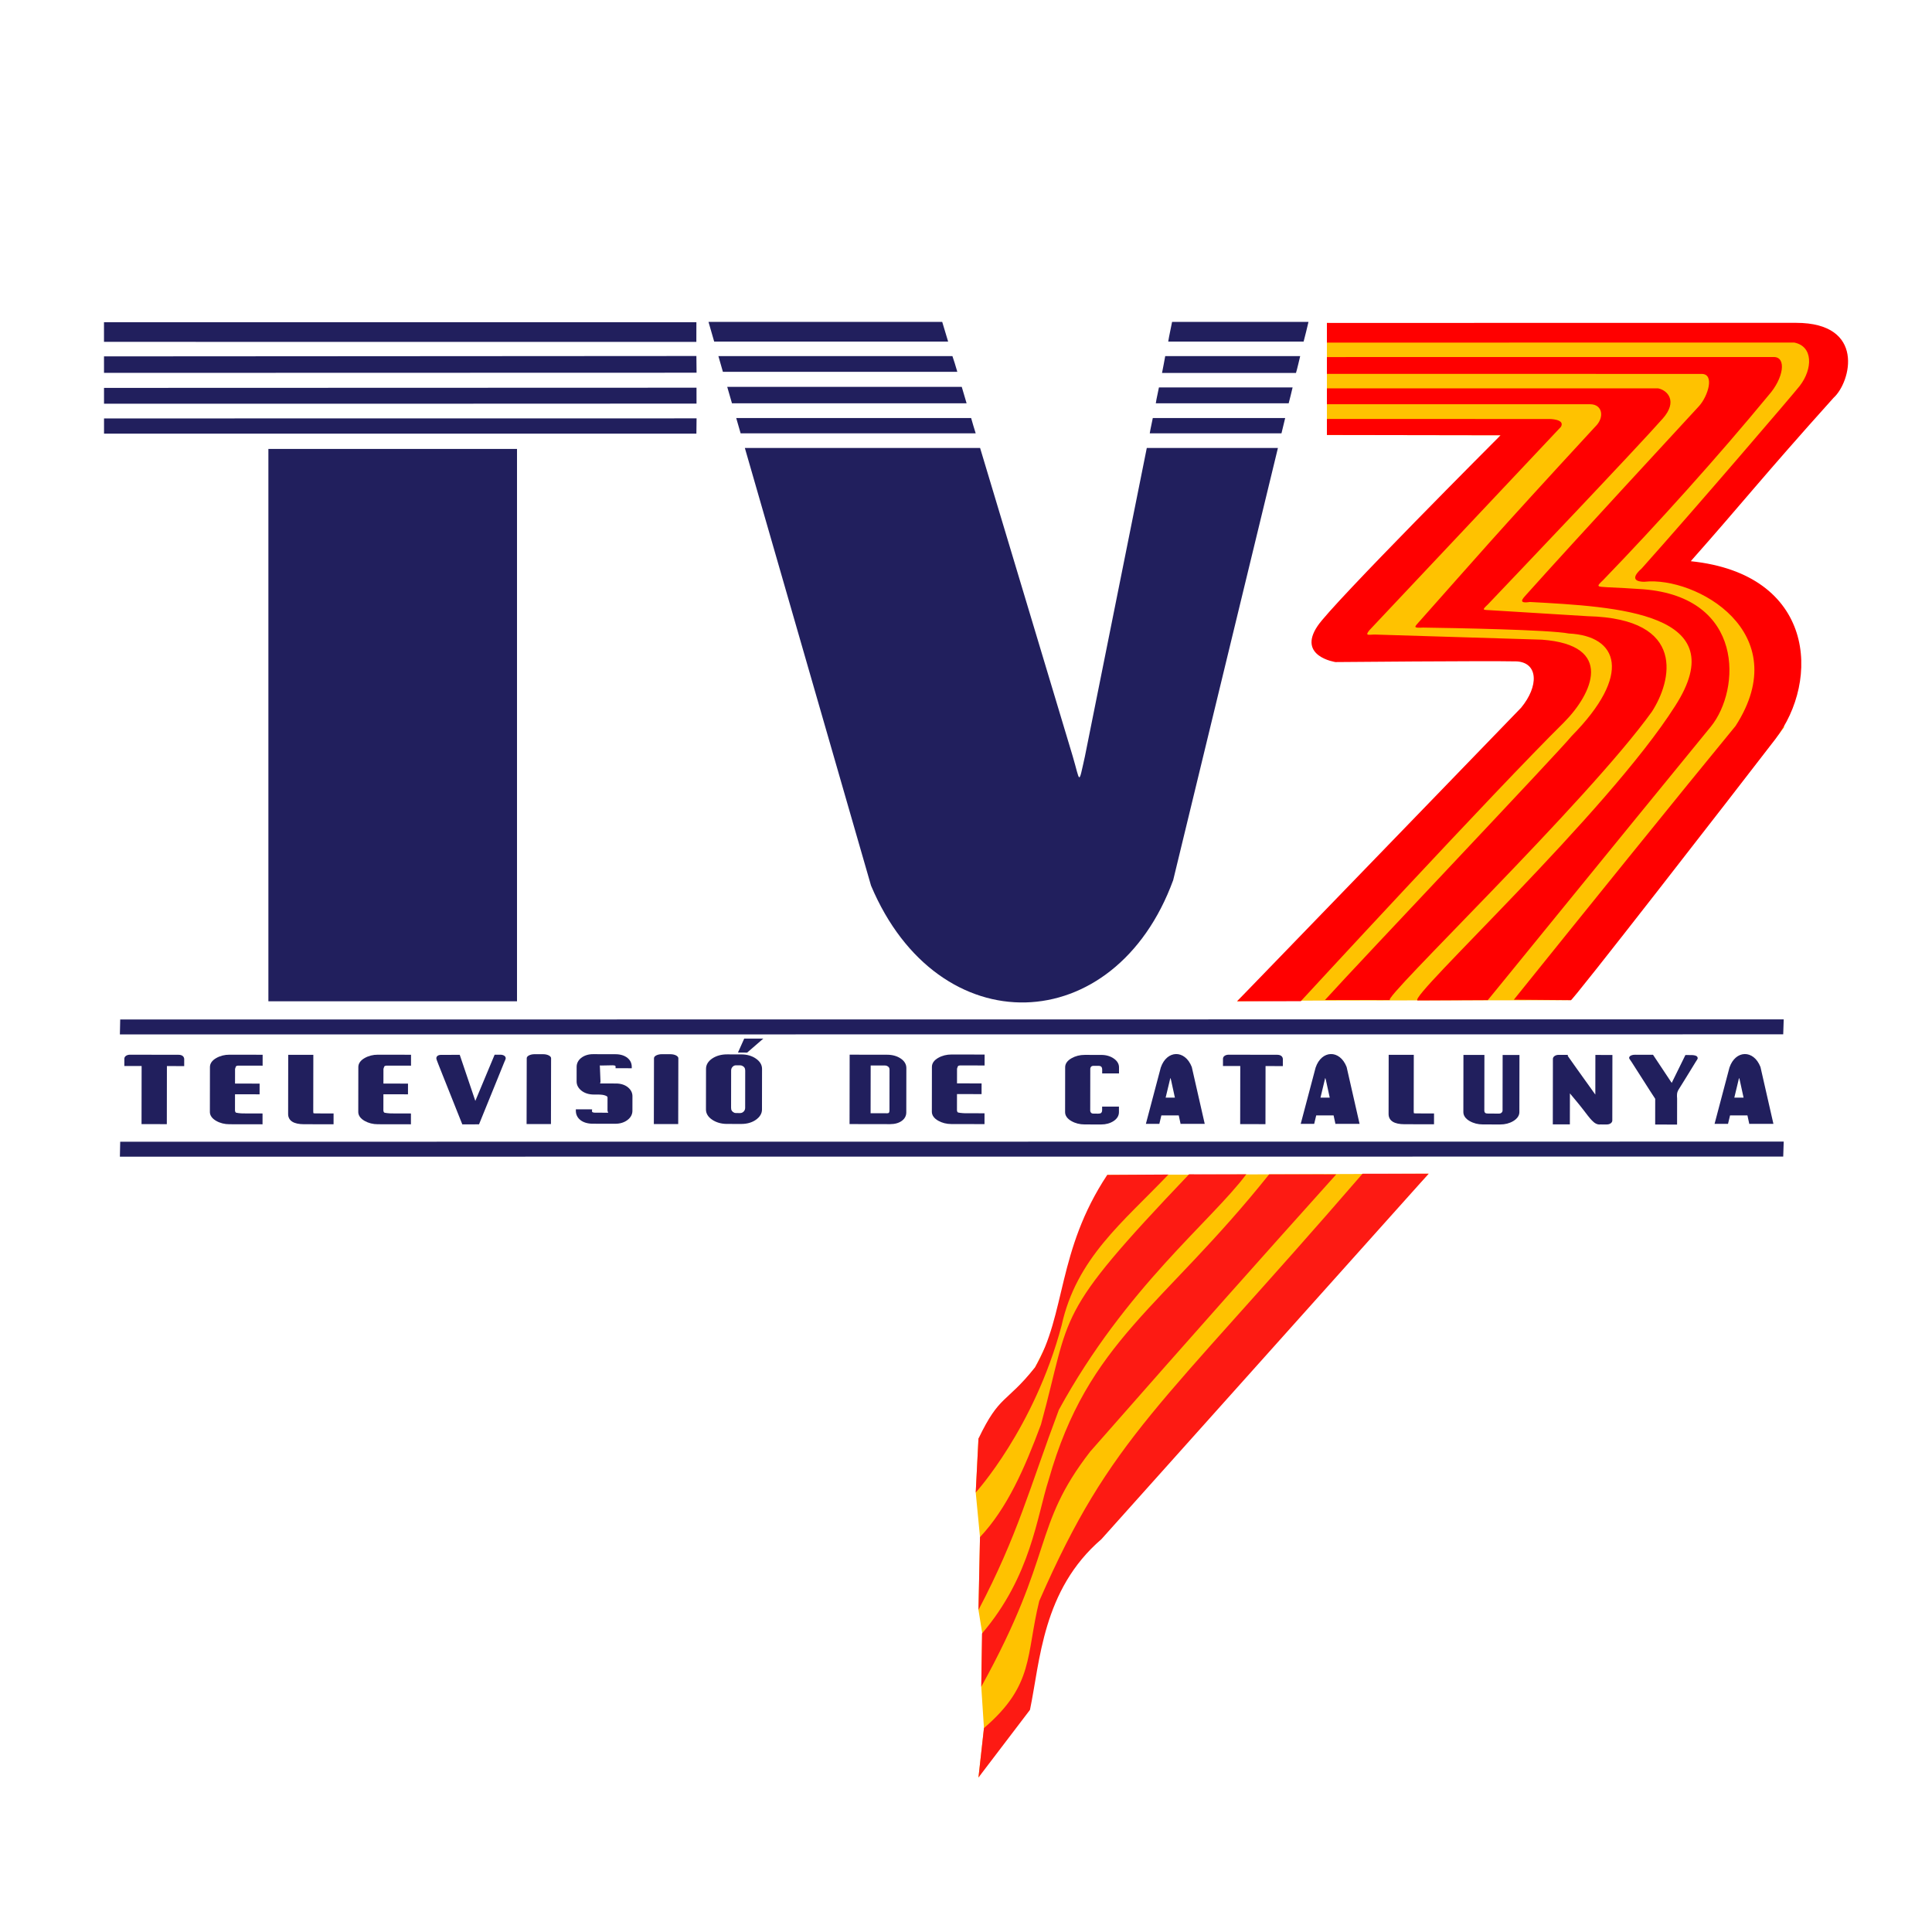
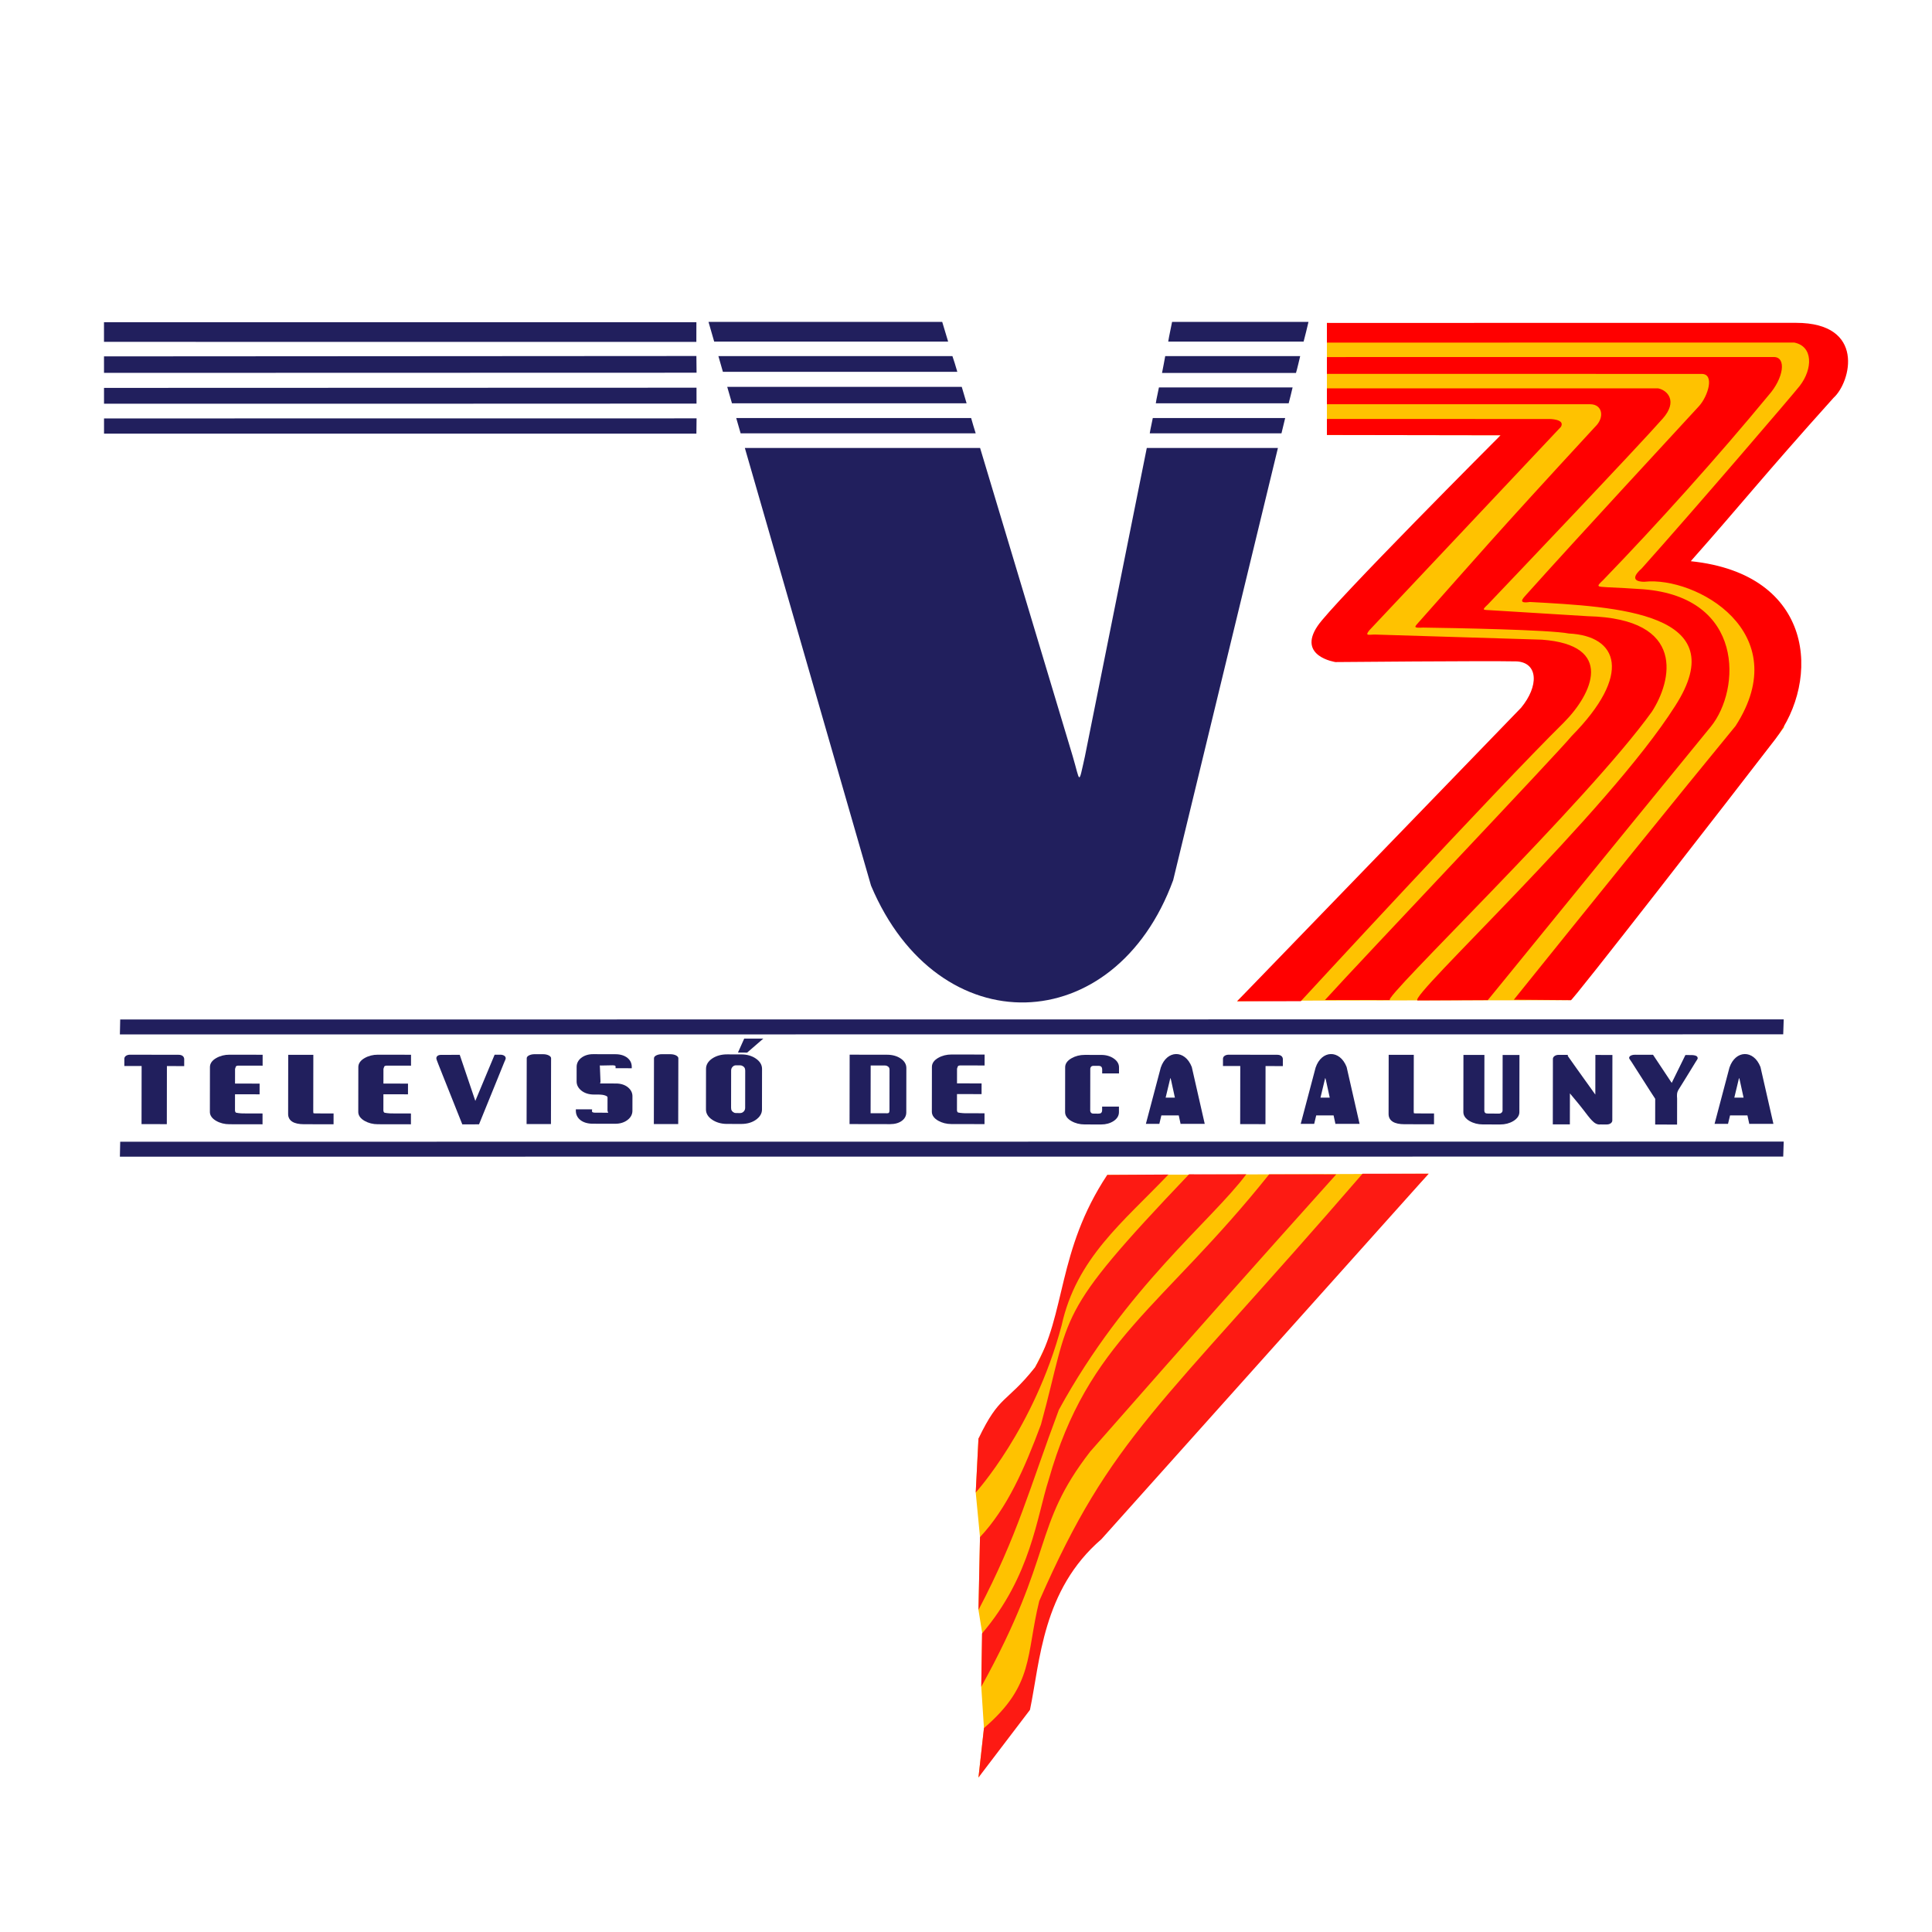
<svg xmlns="http://www.w3.org/2000/svg" xmlns:ns1="http://sodipodi.sourceforge.net/DTD/sodipodi-0.dtd" xmlns:ns2="http://www.inkscape.org/namespaces/inkscape" version="1.1" id="svg902" xml:space="preserve" width="3000" height="3000" viewBox="0 0 3000 3000" ns1:docname="LOGO_TV3_1983_tv_CATALUNYA_0820.svg" ns2:version="1.0 (b51213c273, 2020-08-10)">
  <defs id="defs906" />
  <ns1:namedview pagecolor="#ffffff" bordercolor="#666666" borderopacity="1" objecttolerance="10" gridtolerance="10" guidetolerance="10" ns2:pageopacity="0" ns2:pageshadow="2" ns2:window-width="1920" ns2:window-height="1015" id="namedview904" showgrid="false" ns2:zoom="0.14466667" ns2:cx="2471.3871" ns2:cy="2482.9801" ns2:window-x="0" ns2:window-y="0" ns2:window-maximized="1" ns2:current-layer="g912" />
  <g id="g910" ns2:groupmode="layer" ns2:label="LOGO_TV3_1983_tv_CATALUNYA" transform="matrix(1.333,0,0,1.333,0,7.5e-5)">
    <g id="g912">
      <path d="m 151.398,1228.609 c -1.664,0 -3.308,0.442 -4.562,1.227 v 0.031 l -0.039,0.028 c -1.258,0.839 -1.949,2.062 -1.949,3.308 l -0.016,8.563 20.141,0.031 -0.102,67.68 29.453,0.023 0.102,-67.68 20.14,0.067 0.012,-8.645 -0.039,-0.086 c -0.207,-1.242 -0.773,-2.398 -1.941,-3.23 -1.172,-0.828 -2.813,-1.215 -4.477,-1.215 z" style="fill:#211f5d;fill-opacity:1;fill-rule:nonzero;stroke:none" id="path914" />
      <path d="m 267.332,1228.605 c -5.621,-0.011 -10.855,1.313 -15.355,3.875 -4.805,2.696 -7.411,6.321 -7.418,10.458 l -0.075,52.347 c -0.007,4.098 2.594,7.723 7.383,10.434 4.445,2.547 9.676,3.89 15.344,3.898 l 38.605,0.067 0.004,-1.575 0.016,-11.027 -23.102,-0.07 c -0.875,0 -3.031,-0.137 -4.906,-0.375 -0.933,-0.117 -1.805,-0.246 -2.418,-0.395 -0.609,-0.152 -0.914,-0.449 -0.586,-0.113 -0.722,-0.731 -1.086,-1.613 -1.086,-2.813 l 0.032,-18.609 28.632,0.055 0.02,-12.465 -28.633,-0.082 0.027,-17.094 c 0.59,-1.387 0.746,-2.57 1.094,-2.918 0.582,-0.578 1.352,-0.867 3.078,-0.863 l 27.93,0.047 0.02,-12.711 z" style="fill:#211f5d;fill-opacity:1;fill-rule:nonzero;stroke:none" id="path916" />
      <path d="m 335.742,1228.727 -0.105,68.996 c -0.004,3.722 1.554,6.851 4.816,8.906 3.266,2.055 7.938,2.961 13.707,2.969 l 34.402,0.062 0.016,-12.601 -21.191,-0.067 c -1.684,0 -2.211,-0.254 -2.297,-0.312 0.012,0 -0.028,-0.035 -0.078,-0.34 -0.067,-0.41 -0.114,-1.024 -0.114,-1.793 L 365,1228.773 Z" style="fill:#211f5d;fill-opacity:1;fill-rule:nonzero;stroke:none" id="path918" />
      <path d="m 583.234,1228.617 -7.051,0.016 -22.477,53.793 -18.156,-53.664 -21.738,0.035 c -1.504,0 -3.032,0.328 -4.09,1.129 -1.059,0.804 -1.438,1.883 -1.434,2.98 0,0.403 0.094,0.625 0.196,0.985 0.105,0.355 0.242,0.785 0.429,1.316 0.379,1.059 0.906,2.488 1.645,4.32 1.414,3.61 3.355,8.469 5.785,14.586 2.43,6.117 4.867,12.27 7.352,18.43 2.425,6.109 4.851,12.195 7.277,18.262 v 0.023 c 2.371,6.074 4.742,12.027 7.113,17.817 l 0.469,1.121 19.441,-0.036 0.465,-1.121 c 4.766,-11.605 9.012,-22.074 12.77,-31.406 3.754,-9.328 6.914,-17.055 9.433,-23.176 V 1254 c 2.465,-6.125 4.336,-10.746 5.625,-13.906 0.641,-1.578 1.141,-2.824 1.516,-3.707 0.375,-0.883 0.68,-1.485 0.699,-1.516 l 0.035,-0.055 v -0.086 c 0.192,-0.453 0.344,-0.894 0.469,-1.347 l 0.039,-0.055 v -0.027 c 0.238,-1.211 -0.285,-2.531 -1.488,-3.399 v -0.027 h -0.039 c -1.145,-0.762 -2.68,-1.203 -4.246,-1.254 h -0.039 z" style="fill:#211f5d;fill-opacity:1;fill-rule:nonzero;stroke:none" id="path920" />
      <path d="m 622.68,1228.023 c -2.383,0 -4.723,0.524 -6.418,1.379 -1.696,0.856 -2.68,2.036 -2.68,3.246 l -0.168,76.735 28.379,0.031 0.004,-1.582 0.16,-75.152 c 0.004,-1.207 -1.031,-2.387 -2.723,-3.25 -1.691,-0.86 -4.023,-1.387 -6.406,-1.391 z" style="fill:#211f5d;fill-opacity:1;fill-rule:nonzero;stroke:none" id="path922" />
      <path d="m 690.828,1227.984 c -5.488,-0.01 -10.308,1.543 -13.988,4.496 l -0.043,0.028 c -3.383,2.789 -5.07,6.308 -5.078,10.265 l -0.028,17.016 c -0.007,4.063 1.86,7.68 5.516,10.59 v 0.027 c 3.789,3.012 8.766,4.574 14.406,4.602 l 7.016,0.039 c 1.781,0.012 4.406,0.394 6.309,1.055 0.953,0.332 1.683,0.722 2.14,1.093 0.453,0.375 0.625,0.668 0.621,1.047 l -0.023,14.957 c -0.051,1.297 0.48,2.082 0.855,2.981 l -15.269,-0.028 c -1.453,0 -2.364,-0.238 -3.043,-0.566 -0.379,-0.234 -0.707,-0.598 -0.617,-1.688 l 0.156,-1.628 -18.973,-0.036 v 1.547 c -0.008,4.258 1.645,7.934 5.047,10.762 h 0.039 v 0.027 c 3.609,2.93 8.695,4.422 14.68,4.434 l 26.183,0.043 c 5.649,0.01 10.621,-1.555 14.418,-4.547 3.676,-2.863 5.539,-6.484 5.543,-10.547 l 0.032,-17.012 c 0.003,-3.925 -1.747,-7.449 -5.168,-10.285 -3.516,-2.937 -8.368,-4.504 -13.938,-4.511 l -18.625,-0.036 c 0.254,-0.875 0.613,-1.644 0.473,-2.918 v -0.054 l -0.563,-14.153 c -0.07,-1.789 -0.172,-3 -0.187,-3.785 0,-0.129 -0.008,-0.011 0,-0.113 0.488,0.043 0.812,0.109 1.558,0.113 h 0.075 l 13.093,-0.258 c 1.715,0 2.668,0.243 3.075,0.485 0.406,0.238 0.628,0.484 0.585,1.293 l -0.078,1.625 18.891,0.035 0.004,-1.57 c 0.008,-4.137 -1.594,-7.692 -4.895,-10.399 -3.484,-2.883 -8.347,-4.363 -14.015,-4.371 z" style="fill:#211f5d;fill-opacity:1;fill-rule:nonzero;stroke:none" id="path924" />
      <path d="m 866.938,1209.824 -7.308,16.297 10.715,0.02 18.8,-16.278 h -4.593 l -17.614,-0.035 z m -20.051,18.406 c -6.496,-0.011 -12.312,1.582 -17.066,4.692 -4.836,3.207 -7.375,7.359 -7.383,12.082 l -0.074,47.441 c -0.008,4.684 2.516,8.785 7.348,11.969 4.746,3.168 10.551,4.82 17.054,4.832 l 16.868,0.027 c 6.503,0.012 12.257,-1.625 16.8,-4.796 4.692,-3.282 7.18,-7.356 7.188,-11.918 l 0.07,-47.442 c 0.008,-4.637 -2.449,-8.746 -7.148,-11.969 -4.633,-3.218 -10.379,-4.871 -16.789,-4.882 z m 10.653,12.735 4.328,0.012 c 1.09,0.01 1.871,0.183 2.492,0.453 0.008,0 0.027,0 0.039,0 2.488,1.14 3.696,2.812 3.692,5.675 l -0.067,43.399 c -0.004,1.664 -0.551,3.035 -1.637,4.262 -0.011,0.011 -0.035,-0.01 -0.042,0 -1.317,1.328 -2.602,1.855 -4.52,1.843 l -4.324,-0.035 c -1.008,0 -1.742,-0.144 -2.375,-0.453 v -0.027 c -2.36,-1.125 -3.504,-2.77 -3.5,-5.625 l 0.066,-43.422 c 0,-1.742 0.559,-3.098 1.602,-4.235 1.277,-1.367 2.484,-1.855 4.246,-1.847 z" style="fill:#211f5d;fill-opacity:1;fill-rule:nonzero;stroke:none" id="path926" />
      <path d="m 989.75,1228.578 -0.121,80.84 47.211,0.086 c 5.512,0.012 10.265,-1.305 13.722,-3.883 3.434,-2.519 5.153,-5.898 5.157,-9.809 l 0.078,-51.683 c 0,-4.383 -2.254,-8.215 -6.645,-11.125 -4.254,-2.848 -9.593,-4.34 -15.578,-4.352 z m 24.484,12.59 16.633,0.031 c 0.875,0 1.516,0.117 2.067,0.34 2.32,0.969 3.269,2.238 3.265,4.551 l -0.07,47.492 c -0.02,0.43 -0.047,0.863 -0.121,1.266 l -0.039,0.027 v 0.027 c -0.114,0.875 -0.414,1.289 -0.742,1.516 -0.329,0.23 -0.832,0.418 -1.911,0.418 l -19.168,-0.063 z" style="fill:#211f5d;fill-opacity:1;fill-rule:nonzero;stroke:none" id="path928" />
      <path d="m 1263.566,1228.832 c -5.636,-0.012 -10.847,1.324 -15.355,3.906 -4.785,2.692 -7.414,6.301 -7.418,10.426 l -0.074,52.348 c -0.01,4.097 2.593,7.718 7.383,10.426 4.453,2.562 9.66,3.898 15.339,3.906 l 19.403,0.035 c 5.433,0.01 10.363,-1.371 14.383,-3.992 4.058,-2.688 6.203,-6.239 6.211,-10.262 l 0.01,-6.543 -19.593,-0.031 v 4.379 c -0.067,1.535 -0.578,2.511 -1.215,3.027 -0.649,0.527 -1.571,0.816 -3.317,0.809 l -5.179,-0.039 c -1.742,-0.01 -2.457,-0.293 -3.035,-0.872 -0.723,-0.73 -1.129,-1.609 -1.129,-2.812 l 0.078,-48.336 c 0,-1.199 0.406,-2.051 1.133,-2.777 0.425,-0.426 0.941,-0.692 1.855,-0.801 0.199,-0.02 0.41,-0.031 0.621,-0.039 0.188,-0.01 0.348,-0.024 0.563,-0.024 h 3.461 l 1.722,0.012 c 0.469,0 0.899,0.039 1.313,0.082 0.933,0.129 1.523,0.395 1.996,0.813 0.664,0.589 1.203,1.703 1.203,3.457 l -0.012,4.461 2.16,0.01 v 0.01 l 15.27,0.028 v -0.012 h 2.168 l 0.01,-7.157 c 0,-3.984 -2.141,-7.519 -6.176,-10.257 -3.953,-2.719 -8.879,-4.141 -14.367,-4.153 l -19.403,-0.031 z" style="fill:#211f5d;fill-opacity:1;fill-rule:nonzero;stroke:none" id="path930" />
      <path d="m 1704.746,1228.844 -0.098,66.613 c -0.01,4.133 2.59,7.77 7.383,10.481 4.453,2.562 9.66,3.89 15.344,3.902 l 20.254,0.031 c 5.641,0.012 10.773,-1.332 15.125,-3.926 4.605,-2.777 7.141,-6.367 7.144,-10.375 l 0.098,-66.668 -19.594,0.02 -0.093,64.617 c 0,1.156 -0.438,1.969 -1.289,2.695 v 0.032 h -0.043 c -0.711,0.636 -1.536,0.953 -3.196,0.949 l -12.543,-0.055 c -1.699,0 -2.531,-0.281 -3.117,-0.762 -0.586,-0.488 -1.051,-1.375 -1.047,-2.89 l 0.098,-64.621 z" style="fill:#211f5d;fill-opacity:1;fill-rule:nonzero;stroke:none" id="path932" />
      <path d="m 1815.352,1228.812 c -1.668,0 -3.297,0.52 -4.481,1.372 -1.187,0.847 -1.91,2.023 -1.914,3.222 l -0.113,76.352 19.867,0.035 0.055,-36.129 c 4.855,5.996 9.39,11.02 15.589,19.086 3.922,5.102 7.083,9.422 10.075,12.484 1.496,1.532 2.945,2.77 4.59,3.629 1.644,0.856 3.695,1.313 5.687,0.938 l -0.547,0.058 7.598,0.01 c 1.629,0 3.246,-0.449 4.445,-1.25 l 0.035,-0.035 v -0.027 c 1.184,-0.852 1.91,-2.024 1.914,-3.223 l 0.118,-76.406 -19.832,-0.039 -0.067,46.179 c -0.945,-1.324 -1.844,-2.57 -3.035,-4.214 v -0.028 c -1.793,-2.515 -3.742,-5.25 -5.871,-8.207 -2.129,-3 -4.305,-6.012 -6.492,-9.051 v -0.031 c -2.133,-3.043 -4.258,-5.98 -6.336,-8.824 -2.02,-2.84 -3.793,-5.359 -5.364,-7.586 -1.574,-2.234 -2.855,-4.027 -3.812,-5.371 -0.473,-0.668 -0.816,-1.188 -1.047,-1.52 -0.059,-0.086 -0.078,-0.097 -0.117,-0.164 v -1.238 l -10.949,-0.02 z" style="fill:#211f5d;fill-opacity:1;fill-rule:nonzero;stroke:none" id="path934" />
      <path d="m 1904.633,1228.656 c -2.711,0 -5.246,0.66 -6.391,2.235 -0.597,0.808 -0.64,1.968 0.035,2.781 l 0.043,0.055 0.035,0.031 c 0,0 1.059,1.445 2.454,3.625 1.402,2.191 3.316,5.219 5.789,9.074 2.464,3.855 4.953,7.711 7.422,11.605 2.468,3.856 4.894,7.665 7.308,11.438 v 0.027 c 2.399,3.664 4.668,7.137 6.801,10.457 l -0.043,29.977 25.516,0.019 0.043,-30.339 v -0.063 c -0.262,-3.433 -0.489,-6.695 1.574,-10.074 v -0.027 c 2.363,-3.762 4.738,-7.571 7.105,-11.411 2.422,-3.886 4.801,-7.722 7.11,-11.527 v -0.027 c 2.363,-3.836 4.207,-6.828 5.507,-8.973 1.352,-2.148 2.141,-3.375 2.379,-3.758 h -0.039 c 0.571,-0.894 0.348,-1.82 -0.117,-2.613 -0.508,-0.918 -1.582,-1.359 -2.605,-1.633 -1.028,-0.273 -2.18,-0.418 -3.586,-0.512 h -0.196 l -7.48,-0.011 -15.942,32.449 -21.769,-32.766 z" style="fill:#211f5d;fill-opacity:1;fill-rule:nonzero;stroke:none" id="path936" />
      <path d="m 1289.797,1368.637 374.441,-1.403 -364.047,384.954 -47.597,61.996 -31.996,62.394 -15.602,55.598 -24.398,75.195 -40.789,63.219 6.398,-57.598 -3.141,-48.133 1.129,-62.363 -4.386,-27.094 1.777,-84.851 -4.977,-51.938 3.2,-62.797 65.875,-82.902 24.113,-47.91 14.797,-47.199 47.996,-102.391 z" style="fill:#ffc200;fill-opacity:1;fill-rule:nonzero;stroke:none" id="path938" />
      <path d="m 1664.238,1367.234 -77.047,0.02 c -238.148,275.59 -292.211,305.125 -376.589,497.746 -15.672,63.789 -5.817,97.816 -64.395,147.992 l -6.398,57.598 59.996,-78.797 c 11.824,-56.41 14.398,-139.59 83.195,-198.785 z m -212.461,0.7 c -30.742,0 -34.843,0.144 -66.699,0.01 -159.355,167.286 -136.223,159.059 -172.473,291.473 -19.167,51.449 -39.375,97.484 -71.023,131.137 l -1.773,84.847 c 45.753,-87.086 59.332,-141.71 93.66,-233.144 78.191,-142.875 177.336,-219.457 218.308,-274.32 z m 26.637,0.043 c -124.898,156.296 -210.621,192.89 -256.848,355.933 -13.726,42.457 -20.468,112.02 -77.636,178.93 l -0.864,62.012 c 86.18,-155.813 58.75,-185.782 126.872,-273.891 134.371,-152.887 190.539,-215.844 286.628,-322.945 v 0 c -26.05,0 -78.152,-0.035 -78.152,-0.035 z m -117.332,0.234 -71.285,0.426 c -58.727,88.715 -47.742,162.246 -84.113,224.277 -34.184,42.539 -41.207,31.371 -65.875,82.902 l -3.2,62.793 c 0,0 68.082,-74.687 99.993,-194.386 17.187,-78.7 71.945,-120.813 124.48,-176.012 z" style="fill:#fd1a13;fill-opacity:1;fill-rule:nonzero;stroke:none" id="path940" />
      <path d="m 1545.703,376.18 578.633,14.39 20.902,19.035 -175.722,244.129 23.269,25.77 81.145,58.234 4.258,109.672 -248.348,317.656 c 0.262,0.379 -349.516,-0.136 -388.762,1.289 l 370.977,-363.664 4.918,-15.679 -9.836,-14.559 -29.504,-16.797 -131.555,5.598 -67.617,-4.481 -13.527,-24.636 183.089,-225.102 -202.32,-0.324 z" style="fill:#ffc200;fill-opacity:1;fill-rule:nonzero;stroke:none" id="path942" />
      <path d="m 2092.199,376.062 -546.496,0.118 v 22.918 l 544.32,-0.075 c 22.274,4.325 21.715,30.762 6.446,50.524 -6.824,8.832 -121.141,142.25 -184.02,212.582 -18.969,16.699 3.278,15.531 3.278,15.531 59.41,-6.418 176.5,58.543 106.062,167.934 -61.191,74.34 -186.469,229.609 -258.305,318.91 l 66.356,0.562 c -2.563,6.84 192.375,-244.347 238.129,-303.941 52.972,-69.039 46.293,-192.41 -98.453,-207.391 60.394,-68.07 82.773,-97.332 166.371,-190.343 20.351,-18.371 37.476,-87.329 -43.688,-87.329 z m -25.879,39.836 -520.617,0.04 v 19.589 l 436.508,0.047 c 15.625,-0.051 7.305,26.274 -3.195,37.688 -35.606,38.715 -137.461,148.586 -201.028,219.414 -3.941,4.398 -10.457,10.804 4.129,8.566 101.758,5.524 239.465,12.223 169.207,121.199 -78.847,124.313 -311.558,339.313 -300.047,342.973 l 81.762,-0.391 c -10.855,13.813 136.43,-167.695 259.973,-318.671 34.879,-43.075 39.547,-150.711 -79.106,-159.946 -13.586,-0.937 -29.488,-1.82 -41.332,-2.316 -11.609,-0.817 -13.957,-0.129 -5.332,-8.094 62.481,-64.605 134.137,-144.203 192.918,-215.527 17.746,-19.957 21.082,-44.571 6.16,-44.571 z m -520.617,36.489 v 18.519 h 306.703 c 14.492,-0.011 16.918,15.555 5.93,26.035 -124.316,134.747 -134.816,148.325 -204.789,226.883 -5.985,6.723 -8.004,7.864 4.246,7.238 35.133,0.516 147.078,2.481 169.715,6.911 57.594,2.754 74.347,47.476 3.324,119.418 -15.801,19.461 -244.586,260.261 -287.363,307.504 l 75.742,0.043 c -11.164,0 229.851,-231.149 305.039,-335.879 22.898,-35.231 41.539,-108.36 -74.605,-111.243 l -112.684,-6.925 c -9.848,-0.606 -11.188,0.281 -3.715,-6.829 30.875,-32.402 172.738,-181.433 203.719,-216.523 17.668,-20.012 5.601,-32.988 -5.473,-35.156 z m 0,35.687 v 18.637 l 202.32,0.324 c 0,0 -196.714,196.891 -213.234,222.231 -23.894,35.418 20.867,41.972 20.867,41.972 0,0 173.875,-1.578 211.254,-0.789 24.949,1.555 25.895,28.754 4.922,54.071 l -330.754,341.832 74.227,-0.063 c 0,0 226.101,-245.383 306.453,-324.687 33.344,-33.59 59.562,-90.215 -25.668,-96.454 l -193.504,-5.933 c -7.746,-0.235 -13.254,2.258 -7.516,-4.942 l 4.035,-4.289 219.204,-232.773 c 5.265,-9.141 -13.477,-9.141 -13.477,-9.141 z" style="fill:#ff0000;fill-opacity:1;fill-rule:nonzero;stroke:none" id="path944" />
-       <path d="m 312.648,522.953 h 289.609 v 643.43 H 312.648 Z" style="fill:#211f5d;fill-opacity:1;fill-rule:nonzero;stroke:none" id="path946" />
      <path d="m 121.137,375.352 0.008,22.855 c 240.175,0.121 484.378,0.078 690.027,0.078 l 0.055,-22.933 z m 690.086,39.359 C 581.199,414.855 351.176,415 121.152,415.145 l 0.008,19.207 c 240.285,0.003 484.543,-0.114 690.262,-0.184 z m 0.132,36.914 -687.261,0.223 c 0,0 -1.969,0.023 -2.93,0.023 l 0.012,18.434 c 230.058,0.097 460.125,-0.106 690.187,-0.153 z m 0.075,35.723 c -230.047,0.007 -460.094,0.082 -690.137,0.082 h -0.113 l 0.008,17.703 h 690.035 z" style="fill:#211f5d;fill-opacity:1;fill-rule:nonzero;stroke:none" id="path948" />
      <path d="m 825.336,374.988 6.609,22.934 h 272.528 l -6.891,-22.934 z m 6.609,22.934 h -0.015 c 0,0.008 0.008,0 0.015,0 z m 533.395,-22.934 c -1.395,7.586 -3.348,15.543 -4.488,22.934 h 157.703 c 2.035,-7.387 3.832,-15.332 5.675,-22.934 z m -528.492,39.809 c 1.457,5.305 3.554,12.457 5.254,18.348 h 273.054 c -0.172,-0.598 -0.34,-1.2 -0.515,-1.797 -1.571,-5.418 -3.215,-10.871 -5.188,-16.551 z m 520.507,0 c -1.058,6.406 -2.621,13.726 -3.73,19.672 h 156.043 c 1.82,-6.227 3.34,-13.172 4.914,-19.672 z m -510.21,35.851 c 1.843,6.383 3.683,12.766 5.523,19.149 l 273.301,-0.027 c 0,0 -2.399,-8.176 -5.387,-18.262 -0.094,-0.293 -0.168,-0.57 -0.258,-0.86 z m 502.89,0.633 c -1.086,6.102 -2.844,12.633 -3.648,18.516 h 154.769 c 1.645,-5.965 3.094,-12.379 4.582,-18.516 z m -492.418,35.688 5.133,17.801 h 273.824 c -1.875,-5.875 -3.66,-11.938 -5.308,-17.801 z m 485.258,0 c -1.07,5.883 -2.676,12.093 -3.535,17.808 l 153.437,-0.011 4.309,-17.801 z m -475.195,34.883 146.976,509.789 c 78.399,186.082 284.227,178.902 351.973,-6.375 l 122.008,-503.414 h -152.758 l -72.098,359.394 c -7.793,34.754 -5.242,29.895 -14.254,-0.512 l -107.82,-358.882 z" style="fill:#211f5d;fill-opacity:1;fill-rule:nonzero;stroke:none" id="path950" />
      <path d="m 1108.348,1228.379 c -5.618,-0.012 -10.856,1.312 -15.356,3.875 -4.801,2.695 -7.41,6.324 -7.418,10.461 l -0.074,52.351 c -0.01,4.098 2.594,7.715 7.387,10.426 4.445,2.547 9.672,3.887 15.34,3.899 l 38.605,0.066 v -1.574 l 0.016,-11.028 -23.098,-0.07 c -0.875,0 -3.035,-0.137 -4.906,-0.375 -0.938,-0.117 -1.809,-0.246 -2.418,-0.398 -0.614,-0.149 -0.918,-0.442 -0.586,-0.114 -0.727,-0.726 -1.09,-1.609 -1.086,-2.808 l 0.027,-18.613 28.633,0.05 0.02,-12.461 -28.633,-0.078 0.027,-17.097 c 0.59,-1.387 0.746,-2.567 1.098,-2.914 0.582,-0.579 1.347,-0.868 3.078,-0.864 l 27.93,0.047 0.019,-12.715 -38.609,-0.066 z" style="fill:#211f5d;fill-opacity:1;fill-rule:nonzero;stroke:none" id="path952" />
      <path d="m 1369.824,1227.859 c -7.152,0.18 -14.172,5.493 -17.648,15.723 l -17.356,65.613 h 15.676 l 2.375,-9.898 h 20.238 l 2.153,9.898 h 28.121 l -15.086,-66.261 c -4.024,-10.305 -11.317,-15.258 -18.473,-15.075 z m 5.438,81.336 h -0.055 c 0.648,2.168 0.727,2.215 0.055,0 z m -11.848,-53.418 c 0.148,0.075 0.316,0.969 0.777,2.52 l 4.426,20.336 h -10.785 l 4.898,-20.395 c 0.399,-1.769 0.536,-2.527 0.684,-2.461 z" style="fill:#211f5d;fill-opacity:1;fill-rule:nonzero;stroke:none" id="path954" />
      <path d="m 1550.199,1227.859 c -7.156,0.18 -14.172,5.493 -17.648,15.723 l -17.36,65.613 h 15.684 l 2.375,-9.898 h 20.23 l 2.157,9.898 h 28.121 l -15.086,-66.261 c -4.024,-10.305 -11.317,-15.258 -18.473,-15.075 z m 5.438,81.336 h -0.055 c 0.648,2.168 0.727,2.215 0.055,0 z m -11.844,-53.418 c 0.148,0.075 0.312,0.969 0.773,2.52 l 4.426,20.336 h -10.781 l 4.898,-20.395 c 0.399,-1.769 0.536,-2.527 0.684,-2.461 z" style="fill:#211f5d;fill-opacity:1;fill-rule:nonzero;stroke:none" id="path956" />
      <path d="m 2032.277,1227.859 c -7.156,0.18 -14.172,5.493 -17.648,15.723 l -17.359,65.613 h 15.675 l 2.375,-9.898 h 20.239 l 2.152,9.898 h 28.125 l -15.086,-66.261 c -4.023,-10.305 -11.316,-15.258 -18.473,-15.075 z m 5.434,81.336 h -0.055 c 0.653,2.168 0.727,2.215 0.055,0 z m -11.848,-53.418 c 0.153,0.075 0.321,0.969 0.782,2.52 l 4.425,20.336 h -10.785 l 4.895,-20.395 c 0.398,-1.769 0.535,-2.527 0.683,-2.461 z" style="fill:#211f5d;fill-opacity:1;fill-rule:nonzero;stroke:none" id="path958" />
      <path d="m 140.027,1187.598 1937.793,-0.168 -0.574,17.457 -1937.59,0.113 z" style="fill:#211f5d;fill-opacity:1;fill-rule:nonzero;stroke:none" id="path960" />
      <path d="m 440.188,1228.605 c -5.622,-0.011 -10.856,1.313 -15.356,3.875 -4.805,2.696 -7.41,6.321 -7.418,10.458 l -0.074,52.347 c -0.008,4.098 2.594,7.723 7.383,10.434 4.445,2.547 9.672,3.89 15.343,3.898 l 38.606,0.067 0.004,-1.575 0.015,-11.027 -23.101,-0.07 c -0.875,0 -3.031,-0.137 -4.906,-0.375 -0.934,-0.117 -1.805,-0.246 -2.418,-0.395 -0.61,-0.152 -0.918,-0.449 -0.586,-0.113 -0.723,-0.731 -1.086,-1.613 -1.086,-2.813 l 0.031,-18.609 28.633,0.055 0.019,-12.465 -28.632,-0.082 0.027,-17.094 c 0.59,-1.387 0.746,-2.57 1.094,-2.918 0.582,-0.578 1.351,-0.867 3.078,-0.863 l 27.929,0.047 0.02,-12.711 z" style="fill:#211f5d;fill-opacity:1;fill-rule:nonzero;stroke:none" id="path962" />
      <path d="m 770.926,1228.023 c -2.387,0 -4.723,0.524 -6.418,1.379 -1.696,0.856 -2.68,2.036 -2.684,3.246 l -0.164,76.735 28.379,0.031 0.004,-1.582 0.16,-75.152 c 0.004,-1.207 -1.035,-2.387 -2.723,-3.25 -1.691,-0.86 -4.027,-1.387 -6.41,-1.391 z" style="fill:#211f5d;fill-opacity:1;fill-rule:nonzero;stroke:none" id="path964" />
      <path d="m 1431.191,1228.609 c -1.66,0 -3.308,0.442 -4.562,1.227 v 0.031 l -0.039,0.028 c -1.258,0.839 -1.949,2.062 -1.949,3.308 l -0.016,8.563 20.141,0.031 -0.102,67.68 29.453,0.023 0.102,-67.68 20.14,0.067 0.016,-8.645 -0.043,-0.086 c -0.207,-1.242 -0.773,-2.398 -1.941,-3.23 -1.172,-0.828 -2.813,-1.215 -4.477,-1.215 z" style="fill:#211f5d;fill-opacity:1;fill-rule:nonzero;stroke:none" id="path966" />
      <path d="m 1617.652,1228.727 -0.105,68.996 c 0,3.722 1.555,6.851 4.816,8.906 3.262,2.055 7.938,2.961 13.707,2.969 l 34.399,0.062 0.019,-12.601 -21.191,-0.067 c -1.684,0 -2.211,-0.254 -2.301,-0.312 0.012,0 -0.023,-0.035 -0.074,-0.34 -0.067,-0.41 -0.113,-1.024 -0.113,-1.793 l 0.097,-65.774 z" style="fill:#211f5d;fill-opacity:1;fill-rule:nonzero;stroke:none" id="path968" />
      <path d="m 140.027,1329.996 1937.793,-0.168 -0.574,17.457 -1937.59,0.113 z" style="fill:#211f5d;fill-opacity:1;fill-rule:nonzero;stroke:none" id="path970" />
    </g>
  </g>
</svg>